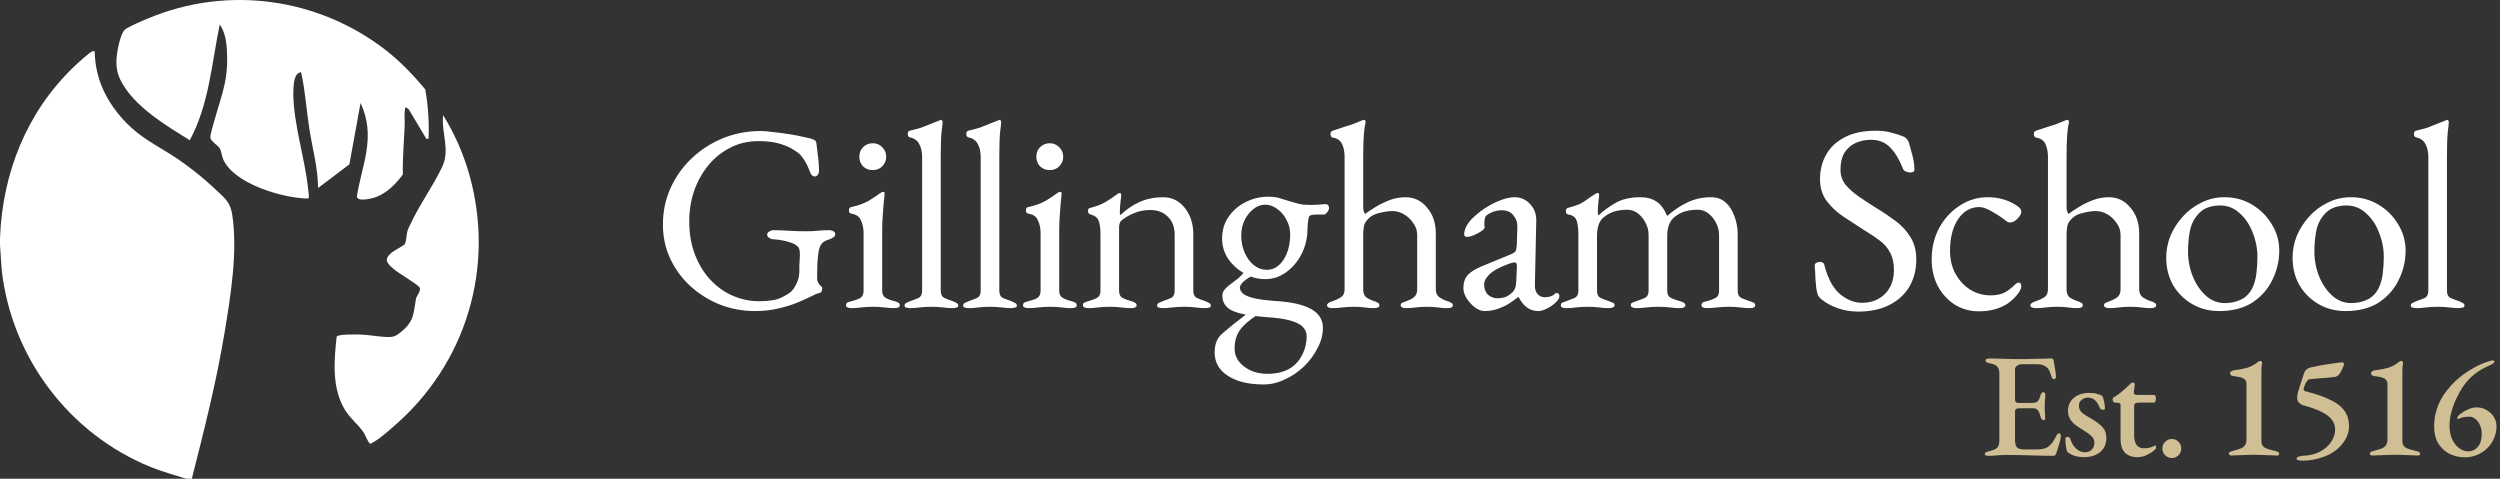
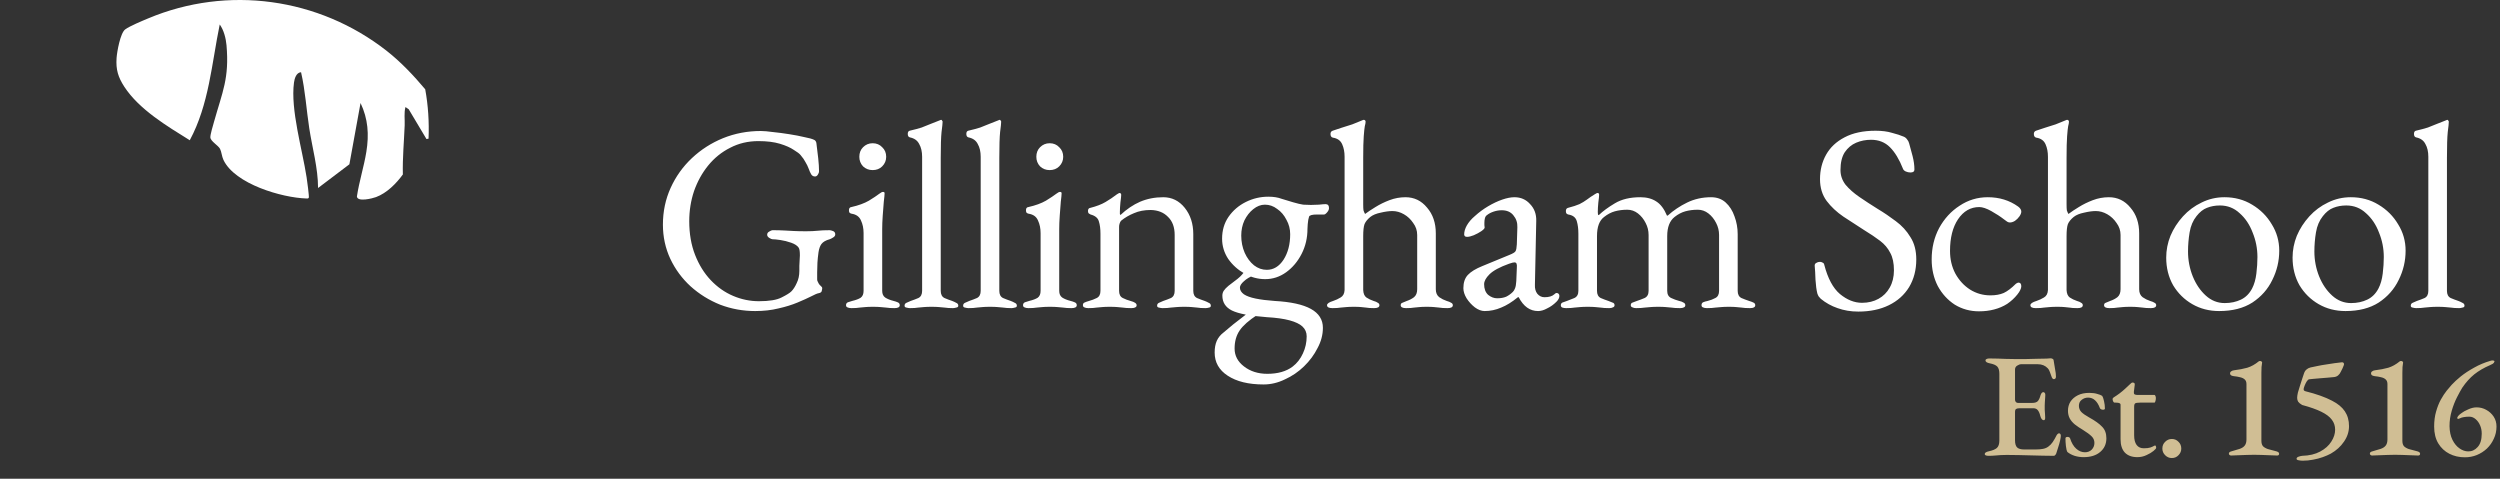
<svg xmlns="http://www.w3.org/2000/svg" width="423" height="81" viewBox="0 0 423 81" fill="none">
  <rect x="0" y="0" width="423" height="81" fill="#333333" stroke="none" />
  <g clip-path="url(#clip0_439_2)">
-     <path d="M0.005 40.171C0.445 29.241 4.504 19.028 12.395 11.403C12.866 10.947 15.251 8.721 15.69 8.664C15.802 8.651 15.914 8.656 16.025 8.658C16.092 13.445 18.112 17.429 21.371 20.784C23.767 23.252 26.235 24.441 29.059 26.241C31.657 27.896 34.297 29.993 36.57 32.149C38.015 33.521 38.968 34.199 39.287 36.282C40.248 42.562 39.05 49.854 38.027 56.089C36.647 64.504 34.55 72.751 32.457 80.999H31.498C29.485 80.357 27.442 79.811 25.476 79.011C11.732 73.414 1.907 60.491 0.281 45.582L0.005 41.541C0.018 41.088 -0.012 40.625 0.005 40.171Z" fill="white" />
    <path d="M65.397 8.58C67.789 10.451 69.995 12.78 71.948 15.108C72.449 17.844 72.627 20.69 72.51 23.46L72.16 23.527L69.154 18.488L68.605 18.111C68.334 19.107 68.513 20.172 68.472 21.2C68.36 23.973 68.096 26.739 68.164 29.521C67.03 31.07 65.468 32.655 63.633 33.345C63.036 33.57 60.481 34.224 60.389 33.248C60.767 30.709 61.583 28.192 61.989 25.672C62.457 22.752 62.284 20.131 61.004 17.426L59.117 27.799L53.816 31.811C53.806 28.39 52.848 25.082 52.329 21.721C51.841 18.558 51.66 15.34 50.938 12.219C50.121 12.276 49.835 13.29 49.743 13.967C49.129 18.526 51.157 25.31 51.875 29.985C51.947 30.457 52.343 33.311 52.246 33.456C52.138 33.621 52.013 33.589 51.849 33.584C47.681 33.454 39.757 31.137 37.812 27.068C37.523 26.462 37.485 25.665 37.23 25.184C36.919 24.593 35.632 23.91 35.592 23.25C35.564 22.781 36.062 21.142 36.221 20.578C37.634 15.544 38.816 13.252 38.325 7.648C38.224 6.492 37.867 5.09 37.178 4.138C35.814 10.768 35.372 17.674 32.11 23.73C28.275 21.339 23.543 18.533 21.034 14.675C19.985 13.061 19.592 11.781 19.724 9.825C19.795 8.771 20.353 5.597 21.18 4.98C21.949 4.406 24.097 3.521 25.067 3.114C38.532 -2.536 53.951 -0.371 65.397 8.58Z" fill="white" />
-     <path d="M66.602 72.148C65.36 73.215 64.144 74.355 62.666 75.091C62.335 75.028 61.789 73.571 61.544 73.2C60.637 71.823 59.181 70.758 58.278 69.206C56.143 65.543 56.513 61.032 56.962 56.981C57.078 56.507 60.432 56.586 61.011 56.607C62.436 56.657 63.984 56.967 65.387 57.022C66.635 57.071 67.045 56.851 67.983 56.06C70.14 54.245 69.932 52.992 70.389 50.521C70.47 50.082 71.27 49.254 71.007 48.67C70.778 48.166 67.425 46.226 66.687 45.584C65.545 44.593 64.839 43.969 66.213 42.779C66.673 42.38 68.311 41.571 68.476 41.308C68.772 40.838 68.773 39.644 68.941 39.067C69.031 38.753 69.26 38.345 69.405 38.024C70.916 34.706 73.278 31.492 74.818 28.233C76.201 25.308 74.652 22.508 74.971 19.483C76.869 22.537 78.357 25.883 79.353 29.347C83.88 45.105 78.908 61.578 66.603 72.148H66.602Z" fill="white" />
  </g>
  <path d="M127.78 52.63C125.71 52.63 123.73 52.27 121.84 51.55C119.98 50.8 118.315 49.765 116.845 48.445C115.405 47.125 114.265 45.58 113.425 43.81C112.585 42.01 112.165 40.075 112.165 38.005C112.165 35.785 112.6 33.715 113.47 31.795C114.34 29.875 115.54 28.195 117.07 26.755C118.6 25.315 120.355 24.19 122.335 23.38C124.345 22.57 126.475 22.165 128.725 22.165C129.235 22.165 129.925 22.225 130.795 22.345C131.695 22.435 132.61 22.555 133.54 22.705C134.5 22.855 135.355 23.02 136.105 23.2C136.885 23.35 137.425 23.5 137.725 23.65C137.875 23.71 137.965 23.785 137.995 23.875C138.055 23.935 138.1 24.04 138.13 24.19C138.25 25.06 138.355 25.93 138.445 26.8C138.535 27.64 138.58 28.36 138.58 28.96C138.58 29.17 138.505 29.38 138.355 29.59C138.235 29.77 138.085 29.86 137.905 29.86C137.605 29.86 137.38 29.725 137.23 29.455C137.08 29.185 136.96 28.915 136.87 28.645C136.69 28.165 136.495 27.76 136.285 27.43C136.105 27.07 135.835 26.68 135.475 26.26C135.295 26.02 134.905 25.72 134.305 25.36C133.735 24.97 132.955 24.625 131.965 24.325C130.975 24.025 129.76 23.875 128.32 23.875C126.58 23.875 124.99 24.25 123.55 25C122.11 25.72 120.865 26.725 119.815 28.015C118.795 29.275 118 30.715 117.43 32.335C116.89 33.955 116.62 35.65 116.62 37.42C116.62 39.55 116.95 41.455 117.61 43.135C118.27 44.815 119.155 46.24 120.265 47.41C121.375 48.58 122.635 49.465 124.045 50.065C125.455 50.665 126.91 50.965 128.41 50.965C130.15 50.965 131.425 50.755 132.235 50.335C133.075 49.915 133.63 49.57 133.9 49.3C134.23 48.97 134.53 48.505 134.8 47.905C135.1 47.305 135.25 46.615 135.25 45.835C135.25 45.565 135.25 45.28 135.25 44.98C135.28 44.68 135.295 44.38 135.295 44.08C135.325 43.78 135.34 43.495 135.34 43.225C135.34 42.895 135.325 42.625 135.295 42.415C135.265 42.175 135.205 41.995 135.115 41.875C134.875 41.545 134.455 41.275 133.855 41.065C133.255 40.855 132.655 40.705 132.055 40.615C131.455 40.525 131.005 40.48 130.705 40.48C130.585 40.48 130.405 40.405 130.165 40.255C129.925 40.105 129.805 39.925 129.805 39.715C129.805 39.475 129.925 39.295 130.165 39.175C130.405 39.025 130.585 38.95 130.705 38.95C131.455 38.95 132.1 38.965 132.64 38.995C133.18 39.025 133.735 39.055 134.305 39.085C134.875 39.115 135.565 39.13 136.375 39.13C137.155 39.13 137.815 39.1 138.355 39.04C138.895 38.98 139.57 38.95 140.38 38.95C140.5 38.95 140.68 38.995 140.92 39.085C141.19 39.175 141.325 39.37 141.325 39.67C141.325 39.88 141.19 40.06 140.92 40.21C140.68 40.36 140.5 40.45 140.38 40.48C139.72 40.66 139.255 40.93 138.985 41.29C138.745 41.62 138.58 42.085 138.49 42.685C138.4 43.345 138.34 43.93 138.31 44.44C138.28 44.95 138.265 45.49 138.265 46.06V47.275C138.265 47.425 138.295 47.545 138.355 47.635C138.415 47.725 138.475 47.845 138.535 47.995C138.625 48.145 138.745 48.28 138.895 48.4C139.045 48.52 139.12 48.64 139.12 48.76C139.12 48.88 139.09 49.045 139.03 49.255C139 49.435 138.82 49.555 138.49 49.615C138.28 49.645 137.86 49.825 137.23 50.155C136.63 50.455 135.865 50.8 134.935 51.19C134.005 51.58 132.94 51.91 131.74 52.18C130.54 52.48 129.22 52.63 127.78 52.63ZM144.048 52.135C143.778 52.135 143.553 52.09 143.373 52C143.223 51.94 143.148 51.82 143.148 51.64C143.148 51.4 143.253 51.235 143.463 51.145C143.703 51.055 143.943 50.98 144.183 50.92C144.813 50.77 145.293 50.59 145.623 50.38C145.953 50.14 146.118 49.75 146.118 49.21V39.445C146.118 38.635 145.968 37.915 145.668 37.285C145.398 36.655 144.873 36.28 144.093 36.16C143.943 36.13 143.823 36.07 143.733 35.98C143.673 35.89 143.643 35.755 143.643 35.575C143.643 35.245 143.778 35.065 144.048 35.035C145.248 34.765 146.238 34.405 147.018 33.955C147.798 33.475 148.383 33.085 148.773 32.785C149.043 32.575 149.253 32.47 149.403 32.47C149.583 32.47 149.673 32.545 149.673 32.695C149.673 32.935 149.628 33.415 149.538 34.135C149.478 34.825 149.418 35.605 149.358 36.475C149.298 37.315 149.268 38.08 149.268 38.77V49.21C149.268 49.72 149.433 50.095 149.763 50.335C150.123 50.575 150.603 50.77 151.203 50.92C151.443 50.98 151.668 51.055 151.878 51.145C152.118 51.235 152.238 51.4 152.238 51.64C152.238 51.97 151.938 52.135 151.338 52.135C150.768 52.135 150.303 52.105 149.943 52.045C149.613 52.015 149.283 51.985 148.953 51.955C148.653 51.925 148.233 51.91 147.693 51.91C147.183 51.91 146.763 51.925 146.433 51.955C146.103 51.985 145.773 52.015 145.443 52.045C145.113 52.105 144.648 52.135 144.048 52.135ZM147.648 28.78C147.018 28.78 146.478 28.57 146.028 28.15C145.608 27.7 145.398 27.16 145.398 26.53C145.398 25.87 145.608 25.33 146.028 24.91C146.478 24.46 147.018 24.235 147.648 24.235C148.308 24.235 148.848 24.46 149.268 24.91C149.718 25.33 149.943 25.87 149.943 26.53C149.943 27.16 149.718 27.7 149.268 28.15C148.848 28.57 148.308 28.78 147.648 28.78ZM153.953 52.135C153.803 52.135 153.608 52.105 153.368 52.045C153.158 52.015 153.053 51.91 153.053 51.73C153.053 51.49 153.158 51.325 153.368 51.235C153.608 51.115 153.848 51.01 154.088 50.92C154.538 50.77 154.973 50.605 155.393 50.425C155.813 50.215 156.023 49.81 156.023 49.21V26.53C156.023 25.66 155.858 24.94 155.528 24.37C155.228 23.77 154.703 23.395 153.953 23.245C153.713 23.185 153.593 22.99 153.593 22.66C153.593 22.36 153.698 22.18 153.908 22.12C154.688 21.94 155.363 21.76 155.933 21.58C156.503 21.37 157.028 21.16 157.508 20.95C158.018 20.74 158.513 20.545 158.993 20.365C159.113 20.305 159.203 20.275 159.263 20.275C159.323 20.275 159.368 20.32 159.398 20.41C159.458 20.47 159.488 20.53 159.488 20.59C159.488 20.86 159.428 21.445 159.308 22.345C159.218 23.215 159.173 24.67 159.173 26.71V49.21C159.173 49.81 159.383 50.215 159.803 50.425C160.223 50.605 160.658 50.77 161.108 50.92C161.348 51.01 161.573 51.115 161.783 51.235C162.023 51.325 162.143 51.49 162.143 51.73C162.143 51.91 162.023 52.015 161.783 52.045C161.573 52.105 161.393 52.135 161.243 52.135C160.673 52.135 160.208 52.105 159.848 52.045C159.518 52.015 159.188 51.985 158.858 51.955C158.558 51.925 158.138 51.91 157.598 51.91C157.088 51.91 156.668 51.925 156.338 51.955C156.008 51.985 155.678 52.015 155.348 52.045C155.018 52.105 154.553 52.135 153.953 52.135ZM163.863 52.135C163.713 52.135 163.518 52.105 163.278 52.045C163.068 52.015 162.963 51.91 162.963 51.73C162.963 51.49 163.068 51.325 163.278 51.235C163.518 51.115 163.758 51.01 163.998 50.92C164.448 50.77 164.883 50.605 165.303 50.425C165.723 50.215 165.933 49.81 165.933 49.21V26.53C165.933 25.66 165.768 24.94 165.438 24.37C165.138 23.77 164.613 23.395 163.863 23.245C163.623 23.185 163.503 22.99 163.503 22.66C163.503 22.36 163.608 22.18 163.818 22.12C164.598 21.94 165.273 21.76 165.843 21.58C166.413 21.37 166.938 21.16 167.418 20.95C167.928 20.74 168.423 20.545 168.903 20.365C169.023 20.305 169.113 20.275 169.173 20.275C169.233 20.275 169.278 20.32 169.308 20.41C169.368 20.47 169.398 20.53 169.398 20.59C169.398 20.86 169.338 21.445 169.218 22.345C169.128 23.215 169.083 24.67 169.083 26.71V49.21C169.083 49.81 169.293 50.215 169.713 50.425C170.133 50.605 170.568 50.77 171.018 50.92C171.258 51.01 171.483 51.115 171.693 51.235C171.933 51.325 172.053 51.49 172.053 51.73C172.053 51.91 171.933 52.015 171.693 52.045C171.483 52.105 171.303 52.135 171.153 52.135C170.583 52.135 170.118 52.105 169.758 52.045C169.428 52.015 169.098 51.985 168.768 51.955C168.468 51.925 168.048 51.91 167.508 51.91C166.998 51.91 166.578 51.925 166.248 51.955C165.918 51.985 165.588 52.015 165.258 52.045C164.928 52.105 164.463 52.135 163.863 52.135ZM173.999 52.135C173.729 52.135 173.504 52.09 173.324 52C173.174 51.94 173.099 51.82 173.099 51.64C173.099 51.4 173.204 51.235 173.414 51.145C173.654 51.055 173.894 50.98 174.134 50.92C174.764 50.77 175.244 50.59 175.574 50.38C175.904 50.14 176.069 49.75 176.069 49.21V39.445C176.069 38.635 175.919 37.915 175.619 37.285C175.349 36.655 174.824 36.28 174.044 36.16C173.894 36.13 173.774 36.07 173.684 35.98C173.624 35.89 173.594 35.755 173.594 35.575C173.594 35.245 173.729 35.065 173.999 35.035C175.199 34.765 176.189 34.405 176.969 33.955C177.749 33.475 178.334 33.085 178.724 32.785C178.994 32.575 179.204 32.47 179.354 32.47C179.534 32.47 179.624 32.545 179.624 32.695C179.624 32.935 179.579 33.415 179.489 34.135C179.429 34.825 179.369 35.605 179.309 36.475C179.249 37.315 179.219 38.08 179.219 38.77V49.21C179.219 49.72 179.384 50.095 179.714 50.335C180.074 50.575 180.554 50.77 181.154 50.92C181.394 50.98 181.619 51.055 181.829 51.145C182.069 51.235 182.189 51.4 182.189 51.64C182.189 51.97 181.889 52.135 181.289 52.135C180.719 52.135 180.254 52.105 179.894 52.045C179.564 52.015 179.234 51.985 178.904 51.955C178.604 51.925 178.184 51.91 177.644 51.91C177.134 51.91 176.714 51.925 176.384 51.955C176.054 51.985 175.724 52.015 175.394 52.045C175.064 52.105 174.599 52.135 173.999 52.135ZM177.599 28.78C176.969 28.78 176.429 28.57 175.979 28.15C175.559 27.7 175.349 27.16 175.349 26.53C175.349 25.87 175.559 25.33 175.979 24.91C176.429 24.46 176.969 24.235 177.599 24.235C178.259 24.235 178.799 24.46 179.219 24.91C179.669 25.33 179.894 25.87 179.894 26.53C179.894 27.16 179.669 27.7 179.219 28.15C178.799 28.57 178.259 28.78 177.599 28.78ZM184.129 52.135C183.859 52.135 183.634 52.09 183.454 52C183.304 51.94 183.229 51.82 183.229 51.64C183.229 51.4 183.319 51.25 183.499 51.19C183.679 51.1 183.934 51.01 184.264 50.92C184.714 50.8 185.149 50.635 185.569 50.425C185.989 50.215 186.199 49.81 186.199 49.21V39.535C186.199 38.725 186.109 38.035 185.929 37.465C185.779 36.895 185.314 36.505 184.534 36.295C184.414 36.235 184.309 36.175 184.219 36.115C184.129 36.025 184.084 35.89 184.084 35.71C184.084 35.38 184.219 35.2 184.489 35.17C185.539 34.9 186.394 34.57 187.054 34.18C187.714 33.79 188.359 33.355 188.989 32.875C189.079 32.815 189.154 32.77 189.214 32.74C189.304 32.68 189.394 32.65 189.484 32.65C189.544 32.65 189.589 32.68 189.619 32.74C189.679 32.8 189.709 32.875 189.709 32.965C189.709 33.175 189.664 33.61 189.574 34.27C189.514 34.9 189.484 35.425 189.484 35.845C189.484 35.965 189.484 36.085 189.484 36.205C189.514 36.295 189.544 36.355 189.574 36.385C190.624 35.395 191.734 34.645 192.904 34.135C194.104 33.625 195.409 33.37 196.819 33.37C198.289 33.37 199.504 33.97 200.464 35.17C201.424 36.37 201.904 37.855 201.904 39.625V49.21C201.904 49.81 202.114 50.215 202.534 50.425C202.954 50.605 203.389 50.77 203.839 50.92C204.079 51.01 204.304 51.115 204.514 51.235C204.754 51.325 204.874 51.49 204.874 51.73C204.874 51.91 204.769 52.015 204.559 52.045C204.349 52.105 204.154 52.135 203.974 52.135C203.374 52.135 202.909 52.105 202.579 52.045C202.249 52.015 201.934 51.985 201.634 51.955C201.334 51.925 200.914 51.91 200.374 51.91C199.864 51.91 199.444 51.925 199.114 51.955C198.784 51.985 198.439 52.015 198.079 52.045C197.749 52.105 197.284 52.135 196.684 52.135C196.534 52.135 196.339 52.105 196.099 52.045C195.889 52.015 195.784 51.91 195.784 51.73C195.784 51.49 195.889 51.325 196.099 51.235C196.339 51.115 196.579 51.01 196.819 50.92C197.269 50.77 197.704 50.605 198.124 50.425C198.544 50.215 198.754 49.81 198.754 49.21V39.76C198.754 38.44 198.379 37.42 197.629 36.7C196.909 35.95 195.934 35.56 194.704 35.53C193.624 35.53 192.679 35.71 191.869 36.07C191.059 36.4 190.339 36.82 189.709 37.33C189.589 37.45 189.499 37.615 189.439 37.825C189.379 38.005 189.349 38.185 189.349 38.365V49.21C189.349 49.81 189.559 50.215 189.979 50.425C190.399 50.635 190.834 50.8 191.284 50.92C191.974 51.1 192.319 51.34 192.319 51.64C192.319 51.82 192.244 51.94 192.094 52C191.944 52.09 191.719 52.135 191.419 52.135C190.819 52.135 190.339 52.105 189.979 52.045C189.649 52.015 189.334 51.985 189.034 51.955C188.734 51.925 188.314 51.91 187.774 51.91C187.264 51.91 186.844 51.925 186.514 51.955C186.214 51.985 185.884 52.015 185.524 52.045C185.194 52.105 184.729 52.135 184.129 52.135ZM213.799 65.05C211.249 65.05 209.224 64.555 207.724 63.565C206.254 62.605 205.519 61.3 205.519 59.65C205.519 58.87 205.639 58.21 205.879 57.67C206.119 57.13 206.494 56.665 207.004 56.275C207.424 55.915 207.979 55.45 208.669 54.88C209.389 54.34 210.124 53.77 210.874 53.17L212.764 53.26C211.324 54.19 210.319 55.075 209.749 55.915C209.179 56.755 208.894 57.775 208.894 58.975C208.894 60.175 209.419 61.18 210.469 61.99C211.549 62.83 212.869 63.25 214.429 63.25C216.199 63.25 217.624 62.845 218.704 62.035C219.454 61.465 220.039 60.715 220.459 59.785C220.879 58.885 221.089 57.925 221.089 56.905C221.089 56.245 220.849 55.69 220.369 55.24C219.919 54.82 219.199 54.475 218.209 54.205C217.219 53.935 215.929 53.755 214.339 53.665C211.519 53.455 209.554 53.08 208.444 52.54C207.364 52 206.824 51.16 206.824 50.02C206.824 49.72 206.899 49.45 207.049 49.21C207.229 48.94 207.499 48.655 207.859 48.355C208.549 47.815 209.059 47.425 209.389 47.185C209.719 46.915 209.959 46.69 210.109 46.51C210.289 46.33 210.454 46.105 210.604 45.835L212.134 46.6C211.474 46.84 210.919 47.17 210.469 47.59C210.019 47.98 209.794 48.34 209.794 48.67C209.794 49.09 210.019 49.465 210.469 49.795C210.919 50.095 211.579 50.335 212.449 50.515C213.319 50.695 214.384 50.83 215.644 50.92C218.404 51.07 220.459 51.52 221.809 52.27C223.159 53.02 223.834 54.085 223.834 55.465C223.834 56.635 223.534 57.775 222.934 58.885C222.364 60.025 221.599 61.06 220.639 61.99C219.679 62.92 218.599 63.655 217.399 64.195C216.229 64.765 215.029 65.05 213.799 65.05ZM214.339 45.655C215.479 45.655 216.424 45.085 217.174 43.945C217.924 42.775 218.299 41.335 218.299 39.625C218.299 38.755 218.089 37.945 217.669 37.195C217.279 36.415 216.754 35.8 216.094 35.35C215.464 34.87 214.774 34.63 214.024 34.63C213.334 34.63 212.674 34.885 212.044 35.395C211.444 35.875 210.949 36.505 210.559 37.285C210.199 38.065 210.019 38.92 210.019 39.85C210.019 40.9 210.214 41.875 210.604 42.775C210.994 43.645 211.519 44.35 212.179 44.89C212.839 45.4 213.559 45.655 214.339 45.655ZM214.069 47.23C212.839 47.23 211.669 46.915 210.559 46.285C209.449 45.655 208.534 44.83 207.814 43.81C207.124 42.76 206.779 41.62 206.779 40.39C206.779 38.98 207.139 37.75 207.859 36.7C208.609 35.62 209.584 34.78 210.784 34.18C211.984 33.58 213.259 33.28 214.609 33.28C215.479 33.28 216.229 33.4 216.859 33.64C217.519 33.85 218.164 34.045 218.794 34.225C219.514 34.435 220.084 34.57 220.504 34.63C220.924 34.66 221.359 34.675 221.809 34.675C222.169 34.675 222.619 34.66 223.159 34.63C223.699 34.57 224.074 34.54 224.284 34.54C224.674 34.54 224.869 34.765 224.869 35.215C224.869 35.485 224.719 35.77 224.419 36.07C224.269 36.22 224.149 36.295 224.059 36.295H222.844C222.034 36.295 221.584 36.415 221.494 36.655C221.464 36.775 221.419 36.955 221.359 37.195C221.329 37.405 221.299 37.645 221.269 37.915C221.239 38.185 221.224 38.455 221.224 38.725C221.224 40.255 220.894 41.665 220.234 42.955C219.574 44.245 218.704 45.28 217.624 46.06C216.544 46.84 215.359 47.23 214.069 47.23ZM225.434 52.135C224.834 52.135 224.534 51.97 224.534 51.64C224.534 51.37 224.879 51.13 225.569 50.92C226.019 50.77 226.439 50.575 226.829 50.335C227.249 50.095 227.474 49.675 227.504 49.075V26.53C227.504 25.72 227.369 25.015 227.099 24.415C226.829 23.785 226.304 23.41 225.524 23.29C225.254 23.23 225.119 23.02 225.119 22.66C225.119 22.39 225.239 22.21 225.479 22.12C225.899 21.97 226.394 21.805 226.964 21.625C227.564 21.445 228.179 21.25 228.809 21.04C229.439 20.8 229.994 20.575 230.474 20.365C230.594 20.305 230.684 20.275 230.744 20.275C230.834 20.275 230.909 20.305 230.969 20.365C231.029 20.425 231.059 20.5 231.059 20.59C231.059 20.77 231.014 21.025 230.924 21.355C230.864 21.685 230.804 22.255 230.744 23.065C230.684 23.875 230.654 25.09 230.654 26.71V34.54C230.654 35.02 230.669 35.365 230.699 35.575C230.759 35.785 230.849 35.995 230.969 36.205C231.449 35.845 232.034 35.455 232.724 35.035C233.444 34.585 234.239 34.195 235.109 33.865C235.979 33.535 236.879 33.37 237.809 33.37C239.279 33.37 240.494 33.955 241.454 35.125C242.444 36.265 242.939 37.72 242.939 39.49V48.94C242.939 49.54 243.134 49.99 243.524 50.29C243.914 50.56 244.334 50.77 244.784 50.92C245.114 51.01 245.369 51.115 245.549 51.235C245.729 51.325 245.819 51.46 245.819 51.64C245.819 51.97 245.519 52.135 244.919 52.135C244.319 52.135 243.854 52.105 243.524 52.045C243.224 52.015 242.924 51.985 242.624 51.955C242.354 51.925 241.949 51.91 241.409 51.91C240.899 51.91 240.494 51.925 240.194 51.955C239.894 51.985 239.579 52.015 239.249 52.045C238.949 52.105 238.499 52.135 237.899 52.135C237.299 52.135 236.999 51.97 236.999 51.64C236.999 51.43 237.089 51.295 237.269 51.235C237.449 51.145 237.704 51.04 238.034 50.92C238.484 50.77 238.889 50.56 239.249 50.29C239.609 49.99 239.789 49.54 239.789 48.94V39.76C239.789 39.01 239.564 38.335 239.114 37.735C238.694 37.105 238.169 36.61 237.539 36.25C236.909 35.89 236.264 35.71 235.604 35.71C235.034 35.71 234.374 35.8 233.624 35.98C232.874 36.13 232.289 36.37 231.869 36.7C231.389 37.09 231.059 37.495 230.879 37.915C230.729 38.335 230.654 39.01 230.654 39.94V49.075C230.684 49.675 230.864 50.095 231.194 50.335C231.554 50.575 231.959 50.77 232.409 50.92C232.739 51.01 232.979 51.115 233.129 51.235C233.309 51.325 233.399 51.46 233.399 51.64C233.399 51.97 233.099 52.135 232.499 52.135C231.899 52.135 231.449 52.105 231.149 52.045C230.849 52.015 230.564 51.985 230.294 51.955C230.024 51.925 229.619 51.91 229.079 51.91C228.569 51.91 228.149 51.925 227.819 51.955C227.519 51.985 227.189 52.015 226.829 52.045C226.499 52.105 226.034 52.135 225.434 52.135ZM251.203 52.63C250.663 52.63 250.108 52.42 249.538 52C248.998 51.58 248.533 51.07 248.143 50.47C247.783 49.87 247.603 49.3 247.603 48.76C247.603 47.8 247.858 47.05 248.368 46.51C248.878 45.97 249.688 45.475 250.798 45.025L255.388 43.135C255.988 42.895 256.333 42.685 256.423 42.505C256.543 42.325 256.618 41.935 256.648 41.335L256.738 38.455C256.768 37.675 256.543 37 256.063 36.43C255.613 35.86 254.953 35.575 254.083 35.575C253.633 35.575 253.183 35.65 252.733 35.8C252.283 35.95 251.908 36.145 251.608 36.385C251.428 36.505 251.308 36.685 251.248 36.925C251.188 37.165 251.158 37.42 251.158 37.69C251.158 37.81 251.158 37.945 251.158 38.095C251.188 38.245 251.203 38.38 251.203 38.5C251.203 38.65 251.008 38.86 250.618 39.13C250.258 39.37 249.838 39.595 249.358 39.805C248.908 39.985 248.533 40.075 248.233 40.075C248.083 40.075 247.963 40.045 247.873 39.985C247.783 39.895 247.738 39.79 247.738 39.67C247.738 39.19 247.888 38.68 248.188 38.14C248.518 37.57 248.968 37.045 249.538 36.565C250.228 35.935 250.978 35.38 251.788 34.9C252.598 34.42 253.393 34.045 254.173 33.775C254.953 33.505 255.643 33.37 256.243 33.37C257.323 33.37 258.208 33.76 258.898 34.54C259.618 35.29 259.963 36.235 259.933 37.375L259.708 48.175C259.678 48.805 259.813 49.315 260.113 49.705C260.443 50.095 260.848 50.29 261.328 50.29C262.078 50.29 262.633 50.125 262.993 49.795C263.143 49.645 263.263 49.57 263.353 49.57C263.503 49.57 263.623 49.615 263.713 49.705C263.803 49.795 263.848 49.915 263.848 50.065C263.848 50.395 263.683 50.725 263.353 51.055C262.873 51.535 262.348 51.91 261.778 52.18C261.238 52.48 260.728 52.63 260.248 52.63C258.868 52.63 257.773 51.85 256.963 50.29H256.828C255.838 51.1 254.893 51.685 253.993 52.045C253.093 52.435 252.163 52.63 251.203 52.63ZM253.318 50.47C253.918 50.47 254.428 50.38 254.848 50.2C255.268 49.99 255.643 49.72 255.973 49.39C256.123 49.24 256.243 49.045 256.333 48.805C256.453 48.535 256.528 48.115 256.558 47.545L256.648 45.34C256.678 45.01 256.663 44.77 256.603 44.62C256.543 44.47 256.423 44.395 256.243 44.395C256.183 44.395 256.078 44.41 255.928 44.44C255.778 44.47 255.583 44.53 255.343 44.62C253.753 45.19 252.643 45.79 252.013 46.42C251.413 47.02 251.113 47.575 251.113 48.085C251.113 48.865 251.338 49.465 251.788 49.885C252.268 50.275 252.778 50.47 253.318 50.47ZM264.992 52.135C264.752 52.135 264.542 52.105 264.362 52.045C264.182 51.985 264.092 51.85 264.092 51.64C264.092 51.43 264.182 51.28 264.362 51.19C264.572 51.1 264.827 51.01 265.127 50.92C265.547 50.77 265.967 50.605 266.387 50.425C266.837 50.215 267.062 49.81 267.062 49.21V39.535C267.062 38.725 266.972 38.02 266.792 37.42C266.612 36.79 266.132 36.415 265.352 36.295C265.232 36.265 265.127 36.205 265.037 36.115C264.977 36.025 264.947 35.89 264.947 35.71C264.947 35.41 265.067 35.23 265.307 35.17C266.117 34.96 266.762 34.75 267.242 34.54C267.722 34.3 268.142 34.045 268.502 33.775C268.892 33.475 269.357 33.16 269.897 32.83C269.957 32.8 270.017 32.77 270.077 32.74C270.137 32.68 270.212 32.65 270.302 32.65C270.482 32.65 270.572 32.755 270.572 32.965C270.572 33.175 270.527 33.61 270.437 34.27C270.377 34.9 270.347 35.425 270.347 35.845C270.347 36.145 270.377 36.325 270.437 36.385H270.527C271.217 35.725 272.117 35.065 273.227 34.405C274.367 33.715 275.807 33.37 277.547 33.37C278.627 33.37 279.527 33.61 280.247 34.09C280.967 34.54 281.567 35.335 282.047 36.475H282.182C283.142 35.605 284.237 34.87 285.467 34.27C286.697 33.67 288.047 33.37 289.517 33.37C290.507 33.37 291.332 33.67 291.992 34.27C292.652 34.87 293.147 35.65 293.477 36.61C293.837 37.57 294.017 38.575 294.017 39.625V49.21C294.017 49.81 294.227 50.215 294.647 50.425C295.067 50.605 295.502 50.77 295.952 50.92C296.252 51.01 296.492 51.1 296.672 51.19C296.882 51.28 296.987 51.43 296.987 51.64C296.987 51.82 296.912 51.94 296.762 52C296.642 52.09 296.417 52.135 296.087 52.135C295.487 52.135 295.022 52.105 294.692 52.045C294.362 52.015 294.047 51.985 293.747 51.955C293.477 51.925 293.072 51.91 292.532 51.91C292.022 51.91 291.602 51.925 291.272 51.955C290.942 51.985 290.597 52.015 290.237 52.045C289.877 52.105 289.397 52.135 288.797 52.135C288.527 52.135 288.302 52.09 288.122 52C287.972 51.94 287.897 51.82 287.897 51.64C287.897 51.4 287.987 51.235 288.167 51.145C288.377 51.055 288.632 50.98 288.932 50.92C289.412 50.8 289.847 50.635 290.237 50.425C290.657 50.215 290.867 49.81 290.867 49.21V39.76C290.867 39.04 290.702 38.365 290.372 37.735C290.042 37.075 289.607 36.535 289.067 36.115C288.527 35.695 287.927 35.485 287.267 35.485C286.517 35.485 285.812 35.575 285.152 35.755C284.522 35.935 283.922 36.25 283.352 36.7C282.512 37.36 282.092 38.44 282.092 39.94V49.21C282.092 49.81 282.317 50.215 282.767 50.425C283.217 50.635 283.667 50.8 284.117 50.92C284.417 50.98 284.657 51.07 284.837 51.19C285.047 51.28 285.152 51.43 285.152 51.64C285.152 51.82 285.077 51.94 284.927 52C284.777 52.09 284.552 52.135 284.252 52.135C283.652 52.135 283.172 52.105 282.812 52.045C282.482 52.015 282.152 51.985 281.822 51.955C281.522 51.925 281.102 51.91 280.562 51.91C280.052 51.91 279.632 51.925 279.302 51.955C278.972 51.985 278.627 52.015 278.267 52.045C277.907 52.105 277.427 52.135 276.827 52.135C276.587 52.135 276.377 52.09 276.197 52C276.017 51.94 275.927 51.82 275.927 51.64C275.927 51.4 276.032 51.25 276.242 51.19C276.482 51.1 276.722 51.01 276.962 50.92C277.412 50.77 277.847 50.605 278.267 50.425C278.717 50.215 278.942 49.81 278.942 49.21V39.76C278.942 39.04 278.777 38.365 278.447 37.735C278.117 37.075 277.682 36.535 277.142 36.115C276.602 35.695 276.002 35.485 275.342 35.485C274.592 35.485 273.887 35.575 273.227 35.755C272.597 35.935 271.997 36.25 271.427 36.7C270.617 37.3 270.212 38.38 270.212 39.94V49.21C270.212 49.81 270.422 50.215 270.842 50.425C271.262 50.605 271.697 50.77 272.147 50.92C272.387 51.01 272.612 51.1 272.822 51.19C273.062 51.25 273.182 51.4 273.182 51.64C273.182 51.82 273.092 51.94 272.912 52C272.762 52.09 272.552 52.135 272.282 52.135C271.682 52.135 271.202 52.105 270.842 52.045C270.512 52.015 270.197 51.985 269.897 51.955C269.597 51.925 269.177 51.91 268.637 51.91C268.127 51.91 267.707 51.925 267.377 51.955C267.077 51.985 266.747 52.015 266.387 52.045C266.057 52.105 265.592 52.135 264.992 52.135ZM314.425 52.72C313.165 52.72 311.995 52.525 310.915 52.135C309.865 51.775 308.92 51.25 308.08 50.56C307.96 50.44 307.84 50.305 307.72 50.155C307.63 50.005 307.555 49.84 307.495 49.66C307.345 49.06 307.24 48.28 307.18 47.32C307.15 46.36 307.105 45.565 307.045 44.935C307.045 44.725 307.135 44.575 307.315 44.485C307.495 44.365 307.705 44.305 307.945 44.305C308.095 44.305 308.245 44.35 308.395 44.44C308.545 44.5 308.635 44.62 308.665 44.8C309.265 47.11 310.15 48.76 311.32 49.75C312.52 50.74 313.765 51.235 315.055 51.235C316.105 51.235 317.035 51.01 317.845 50.56C318.655 50.11 319.285 49.48 319.735 48.67C320.215 47.83 320.455 46.855 320.455 45.745C320.455 44.515 320.245 43.525 319.825 42.775C319.435 41.995 318.865 41.32 318.115 40.75C317.365 40.18 316.45 39.565 315.37 38.905C314.2 38.155 313.045 37.405 311.905 36.655C310.765 35.875 309.82 34.99 309.07 34C308.32 32.98 307.945 31.75 307.945 30.31C307.945 28.78 308.29 27.4 308.98 26.17C309.67 24.94 310.705 23.965 312.085 23.245C313.495 22.495 315.25 22.12 317.35 22.12C318.43 22.12 319.36 22.24 320.14 22.48C320.95 22.69 321.595 22.9 322.075 23.11C322.315 23.2 322.51 23.35 322.66 23.56C322.84 23.77 322.96 23.995 323.02 24.235C323.2 24.865 323.395 25.585 323.605 26.395C323.815 27.205 323.92 27.97 323.92 28.69C323.92 29.02 323.695 29.185 323.245 29.185C322.975 29.185 322.705 29.125 322.435 29.005C322.195 28.885 322.045 28.735 321.985 28.555C321.355 26.965 320.62 25.75 319.78 24.91C318.94 24.07 317.875 23.65 316.585 23.65C315.685 23.65 314.845 23.815 314.065 24.145C313.285 24.475 312.64 25.015 312.13 25.765C311.65 26.515 311.41 27.52 311.41 28.78C311.41 29.68 311.695 30.505 312.265 31.255C312.865 31.975 313.645 32.665 314.605 33.325C315.565 33.985 316.6 34.66 317.71 35.35C318.76 35.98 319.78 36.67 320.77 37.42C321.79 38.17 322.615 39.07 323.245 40.12C323.905 41.14 324.235 42.4 324.235 43.9C324.235 45.67 323.83 47.23 323.02 48.58C322.21 49.9 321.07 50.92 319.6 51.64C318.13 52.36 316.405 52.72 314.425 52.72ZM334.848 52.675C333.348 52.675 331.983 52.3 330.753 51.55C329.553 50.77 328.593 49.72 327.873 48.4C327.183 47.05 326.838 45.55 326.838 43.9C326.838 41.95 327.258 40.18 328.098 38.59C328.968 37 330.123 35.74 331.563 34.81C333.003 33.85 334.593 33.37 336.333 33.37C338.283 33.37 339.993 33.895 341.463 34.945C341.823 35.215 342.003 35.5 342.003 35.8C342.003 36.04 341.898 36.31 341.688 36.61C341.478 36.91 341.223 37.165 340.923 37.375C340.623 37.555 340.338 37.645 340.068 37.645C339.918 37.645 339.768 37.6 339.618 37.51C339.468 37.39 339.303 37.27 339.123 37.15C338.463 36.64 337.728 36.16 336.918 35.71C336.108 35.26 335.433 35.035 334.893 35.035C333.423 35.035 332.223 35.725 331.293 37.105C330.393 38.455 329.943 40.24 329.943 42.46C329.943 43.87 330.243 45.145 330.843 46.285C331.473 47.425 332.298 48.325 333.318 48.985C334.368 49.645 335.523 49.975 336.783 49.975C337.653 49.975 338.403 49.84 339.033 49.57C339.663 49.27 340.338 48.76 341.058 48.04C341.118 47.98 341.193 47.935 341.283 47.905C341.373 47.845 341.448 47.815 341.508 47.815C341.838 47.815 342.003 48.025 342.003 48.445C342.003 48.625 341.943 48.835 341.823 49.075C341.733 49.285 341.568 49.54 341.328 49.84C340.848 50.44 340.278 50.965 339.618 51.415C338.958 51.835 338.223 52.15 337.413 52.36C336.633 52.57 335.778 52.675 334.848 52.675ZM344.443 52.135C343.843 52.135 343.543 51.97 343.543 51.64C343.543 51.37 343.888 51.13 344.578 50.92C345.028 50.77 345.448 50.575 345.838 50.335C346.258 50.095 346.483 49.675 346.513 49.075V26.53C346.513 25.72 346.378 25.015 346.108 24.415C345.838 23.785 345.313 23.41 344.533 23.29C344.263 23.23 344.128 23.02 344.128 22.66C344.128 22.39 344.248 22.21 344.488 22.12C344.908 21.97 345.403 21.805 345.973 21.625C346.573 21.445 347.188 21.25 347.818 21.04C348.448 20.8 349.003 20.575 349.483 20.365C349.603 20.305 349.693 20.275 349.753 20.275C349.843 20.275 349.918 20.305 349.978 20.365C350.038 20.425 350.068 20.5 350.068 20.59C350.068 20.77 350.023 21.025 349.933 21.355C349.873 21.685 349.813 22.255 349.753 23.065C349.693 23.875 349.663 25.09 349.663 26.71V34.54C349.663 35.02 349.678 35.365 349.708 35.575C349.768 35.785 349.858 35.995 349.978 36.205C350.458 35.845 351.043 35.455 351.733 35.035C352.453 34.585 353.248 34.195 354.118 33.865C354.988 33.535 355.888 33.37 356.818 33.37C358.288 33.37 359.503 33.955 360.463 35.125C361.453 36.265 361.948 37.72 361.948 39.49V48.94C361.948 49.54 362.143 49.99 362.533 50.29C362.923 50.56 363.343 50.77 363.793 50.92C364.123 51.01 364.378 51.115 364.558 51.235C364.738 51.325 364.828 51.46 364.828 51.64C364.828 51.97 364.528 52.135 363.928 52.135C363.328 52.135 362.863 52.105 362.533 52.045C362.233 52.015 361.933 51.985 361.633 51.955C361.363 51.925 360.958 51.91 360.418 51.91C359.908 51.91 359.503 51.925 359.203 51.955C358.903 51.985 358.588 52.015 358.258 52.045C357.958 52.105 357.508 52.135 356.908 52.135C356.308 52.135 356.008 51.97 356.008 51.64C356.008 51.43 356.098 51.295 356.278 51.235C356.458 51.145 356.713 51.04 357.043 50.92C357.493 50.77 357.898 50.56 358.258 50.29C358.618 49.99 358.798 49.54 358.798 48.94V39.76C358.798 39.01 358.573 38.335 358.123 37.735C357.703 37.105 357.178 36.61 356.548 36.25C355.918 35.89 355.273 35.71 354.613 35.71C354.043 35.71 353.383 35.8 352.633 35.98C351.883 36.13 351.298 36.37 350.878 36.7C350.398 37.09 350.068 37.495 349.888 37.915C349.738 38.335 349.663 39.01 349.663 39.94V49.075C349.693 49.675 349.873 50.095 350.203 50.335C350.563 50.575 350.968 50.77 351.418 50.92C351.748 51.01 351.988 51.115 352.138 51.235C352.318 51.325 352.408 51.46 352.408 51.64C352.408 51.97 352.108 52.135 351.508 52.135C350.908 52.135 350.458 52.105 350.158 52.045C349.858 52.015 349.573 51.985 349.303 51.955C349.033 51.925 348.628 51.91 348.088 51.91C347.578 51.91 347.158 51.925 346.828 51.955C346.528 51.985 346.198 52.015 345.838 52.045C345.508 52.105 345.043 52.135 344.443 52.135ZM375.478 52.63C373.798 52.63 372.283 52.24 370.933 51.46C369.583 50.68 368.503 49.615 367.693 48.265C366.913 46.885 366.523 45.325 366.523 43.585C366.523 42.325 366.763 41.095 367.243 39.895C367.753 38.695 368.458 37.6 369.358 36.61C370.258 35.62 371.308 34.84 372.508 34.27C373.708 33.67 374.998 33.37 376.378 33.37C378.118 33.37 379.678 33.79 381.058 34.63C382.468 35.47 383.578 36.58 384.388 37.96C385.228 39.31 385.648 40.795 385.648 42.415C385.648 44.155 385.258 45.805 384.478 47.365C383.728 48.925 382.603 50.2 381.103 51.19C379.603 52.15 377.728 52.63 375.478 52.63ZM376.423 51.28C377.443 51.28 378.358 51.085 379.168 50.695C379.978 50.305 380.608 49.675 381.058 48.805C381.418 48.115 381.658 47.275 381.778 46.285C381.898 45.295 381.958 44.365 381.958 43.495C381.958 42.055 381.688 40.675 381.148 39.355C380.638 38.005 379.903 36.91 378.943 36.07C378.013 35.2 376.903 34.765 375.613 34.765C374.803 34.765 374.068 34.9 373.408 35.17C372.778 35.41 372.193 35.875 371.653 36.565C371.053 37.315 370.663 38.23 370.483 39.31C370.303 40.39 370.213 41.47 370.213 42.55C370.213 44.02 370.483 45.43 371.023 46.78C371.563 48.1 372.298 49.18 373.228 50.02C374.158 50.86 375.223 51.28 376.423 51.28ZM396.858 52.63C395.178 52.63 393.663 52.24 392.313 51.46C390.963 50.68 389.883 49.615 389.073 48.265C388.293 46.885 387.903 45.325 387.903 43.585C387.903 42.325 388.143 41.095 388.623 39.895C389.133 38.695 389.838 37.6 390.738 36.61C391.638 35.62 392.688 34.84 393.888 34.27C395.088 33.67 396.378 33.37 397.758 33.37C399.498 33.37 401.058 33.79 402.438 34.63C403.848 35.47 404.958 36.58 405.768 37.96C406.608 39.31 407.028 40.795 407.028 42.415C407.028 44.155 406.638 45.805 405.858 47.365C405.108 48.925 403.983 50.2 402.483 51.19C400.983 52.15 399.108 52.63 396.858 52.63ZM397.803 51.28C398.823 51.28 399.738 51.085 400.548 50.695C401.358 50.305 401.988 49.675 402.438 48.805C402.798 48.115 403.038 47.275 403.158 46.285C403.278 45.295 403.338 44.365 403.338 43.495C403.338 42.055 403.068 40.675 402.528 39.355C402.018 38.005 401.283 36.91 400.323 36.07C399.393 35.2 398.283 34.765 396.993 34.765C396.183 34.765 395.448 34.9 394.788 35.17C394.158 35.41 393.573 35.875 393.033 36.565C392.433 37.315 392.043 38.23 391.863 39.31C391.683 40.39 391.593 41.47 391.593 42.55C391.593 44.02 391.863 45.43 392.403 46.78C392.943 48.1 393.678 49.18 394.608 50.02C395.538 50.86 396.603 51.28 397.803 51.28ZM408.804 52.135C408.654 52.135 408.459 52.105 408.219 52.045C408.009 52.015 407.904 51.91 407.904 51.73C407.904 51.49 408.009 51.325 408.219 51.235C408.459 51.115 408.699 51.01 408.939 50.92C409.389 50.77 409.824 50.605 410.244 50.425C410.664 50.215 410.874 49.81 410.874 49.21V26.53C410.874 25.66 410.709 24.94 410.379 24.37C410.079 23.77 409.554 23.395 408.804 23.245C408.564 23.185 408.444 22.99 408.444 22.66C408.444 22.36 408.549 22.18 408.759 22.12C409.539 21.94 410.214 21.76 410.784 21.58C411.354 21.37 411.879 21.16 412.359 20.95C412.869 20.74 413.364 20.545 413.844 20.365C413.964 20.305 414.054 20.275 414.114 20.275C414.174 20.275 414.219 20.32 414.249 20.41C414.309 20.47 414.339 20.53 414.339 20.59C414.339 20.86 414.279 21.445 414.159 22.345C414.069 23.215 414.024 24.67 414.024 26.71V49.21C414.024 49.81 414.234 50.215 414.654 50.425C415.074 50.605 415.509 50.77 415.959 50.92C416.199 51.01 416.424 51.115 416.634 51.235C416.874 51.325 416.994 51.49 416.994 51.73C416.994 51.91 416.874 52.015 416.634 52.045C416.424 52.105 416.244 52.135 416.094 52.135C415.524 52.135 415.059 52.105 414.699 52.045C414.369 52.015 414.039 51.985 413.709 51.955C413.409 51.925 412.989 51.91 412.449 51.91C411.939 51.91 411.519 51.925 411.189 51.955C410.859 51.985 410.529 52.015 410.199 52.045C409.869 52.105 409.404 52.135 408.804 52.135Z" fill="white" />
  <path d="M336.466 77.125C336.266 77.125 336.107 77.1 335.991 77.05C335.874 77 335.816 76.925 335.816 76.825C335.816 76.608 336.057 76.45 336.541 76.35C337.157 76.217 337.599 76.033 337.866 75.8C338.149 75.55 338.291 75.133 338.291 74.55V63.25C338.291 62.683 338.174 62.275 337.941 62.025C337.707 61.775 337.282 61.592 336.666 61.475C336.416 61.425 336.232 61.358 336.116 61.275C335.999 61.192 335.941 61.092 335.941 60.975C335.941 60.875 335.999 60.8 336.116 60.75C336.232 60.683 336.391 60.65 336.591 60.65C337.141 60.65 337.632 60.658 338.066 60.675C338.516 60.692 338.949 60.708 339.366 60.725C339.799 60.742 340.266 60.75 340.766 60.75C341.432 60.75 342.132 60.75 342.866 60.75C343.616 60.733 344.291 60.717 344.891 60.7C345.457 60.7 345.924 60.692 346.291 60.675C346.674 60.642 346.899 60.625 346.966 60.625C347.066 60.625 347.166 60.65 347.266 60.7C347.382 60.733 347.449 60.808 347.466 60.925C347.549 61.442 347.632 61.95 347.716 62.45C347.816 62.933 347.866 63.358 347.866 63.725C347.866 63.892 347.824 64.008 347.741 64.075C347.674 64.125 347.599 64.15 347.516 64.15C347.432 64.15 347.366 64.125 347.316 64.075C347.266 64.025 347.216 63.95 347.166 63.85C347.049 63.517 346.941 63.217 346.841 62.95C346.741 62.667 346.624 62.458 346.491 62.325C346.274 62.092 346.024 61.917 345.741 61.8C345.457 61.683 345.141 61.625 344.791 61.625H341.991C341.774 61.625 341.541 61.708 341.291 61.875C341.057 62.025 340.941 62.242 340.941 62.525V67.625C340.941 67.792 340.991 67.925 341.091 68.025C341.191 68.125 341.307 68.175 341.441 68.175H343.816C344.299 68.175 344.632 68.067 344.816 67.85C344.999 67.633 345.149 67.3 345.266 66.85C345.382 66.517 345.541 66.35 345.741 66.35C345.824 66.35 345.899 66.392 345.966 66.475C346.032 66.542 346.066 66.65 346.066 66.8C346.066 66.9 346.057 67.067 346.041 67.3C346.024 67.533 346.007 67.775 345.991 68.025C345.974 68.275 345.966 68.475 345.966 68.625C345.966 68.808 345.966 69.033 345.966 69.3C345.982 69.55 345.999 69.8 346.016 70.05C346.032 70.3 346.041 70.483 346.041 70.6C346.057 70.75 346.041 70.875 345.991 70.975C345.957 71.058 345.899 71.1 345.816 71.1C345.549 71.1 345.349 70.858 345.216 70.375C345.116 69.942 344.974 69.617 344.791 69.4C344.624 69.183 344.374 69.075 344.041 69.075H341.716C341.449 69.075 341.249 69.117 341.116 69.2C340.999 69.283 340.941 69.458 340.941 69.725V74.5C340.941 75.083 341.066 75.492 341.316 75.725C341.566 75.942 341.949 76.05 342.466 76.05H344.441C344.907 76.05 345.316 76.017 345.666 75.95C346.016 75.883 346.316 75.758 346.566 75.575C346.849 75.375 347.099 75.117 347.316 74.8C347.532 74.483 347.757 74.092 347.991 73.625C348.057 73.525 348.124 73.45 348.191 73.4C348.257 73.333 348.332 73.308 348.416 73.325C348.516 73.325 348.582 73.367 348.616 73.45C348.666 73.517 348.691 73.608 348.691 73.725C348.691 73.908 348.649 74.183 348.566 74.55C348.482 74.917 348.374 75.3 348.241 75.7C348.124 76.1 348.016 76.442 347.916 76.725C347.866 76.842 347.807 76.933 347.741 77C347.674 77.083 347.591 77.125 347.491 77.125C346.891 77.125 346.266 77.117 345.616 77.1C344.966 77.083 344.299 77.067 343.616 77.05C342.932 77.033 342.249 77.017 341.566 77C340.882 76.983 340.207 76.975 339.541 76.975C339.191 76.975 338.857 76.983 338.541 77C338.224 77.033 337.899 77.058 337.566 77.075C337.249 77.108 336.882 77.125 336.466 77.125ZM352.55 77.35C352.016 77.35 351.508 77.275 351.025 77.125C350.558 76.975 350.15 76.758 349.8 76.475C349.683 76.258 349.6 75.917 349.55 75.45C349.5 74.983 349.475 74.558 349.475 74.175C349.475 74.008 349.6 73.925 349.85 73.925C349.95 73.925 350.033 73.95 350.1 74C350.183 74.033 350.233 74.083 350.25 74.15C350.5 74.933 350.85 75.525 351.3 75.925C351.75 76.325 352.241 76.525 352.775 76.525C353.241 76.525 353.625 76.375 353.925 76.075C354.225 75.758 354.375 75.383 354.375 74.95C354.375 74.5 354.216 74.125 353.9 73.825C353.583 73.508 353.1 73.15 352.45 72.75C351.916 72.433 351.458 72.125 351.075 71.825C350.691 71.508 350.4 71.167 350.2 70.8C350 70.417 349.9 69.983 349.9 69.5C349.9 68.917 350.041 68.4 350.325 67.95C350.625 67.5 351.041 67.142 351.575 66.875C352.108 66.608 352.75 66.475 353.5 66.475C354.033 66.475 354.483 66.533 354.85 66.65C355.233 66.75 355.508 66.858 355.675 66.975C355.808 67.158 355.916 67.458 356 67.875C356.1 68.292 356.15 68.708 356.15 69.125C356.15 69.258 356.041 69.325 355.825 69.325C355.725 69.325 355.616 69.3 355.5 69.25C355.4 69.2 355.333 69.133 355.3 69.05C355.083 68.467 354.808 68.025 354.475 67.725C354.158 67.425 353.766 67.275 353.3 67.275C352.9 67.275 352.541 67.4 352.225 67.65C351.908 67.883 351.75 68.225 351.75 68.675C351.75 69.058 351.883 69.4 352.15 69.7C352.433 69.983 352.875 70.292 353.475 70.625C354.475 71.175 355.208 71.7 355.675 72.2C356.158 72.683 356.4 73.333 356.4 74.15C356.4 75.117 356.05 75.892 355.35 76.475C354.666 77.058 353.733 77.35 352.55 77.35ZM361.648 77.35C360.731 77.35 360.023 77.092 359.523 76.575C359.04 76.058 358.798 75.3 358.798 74.3V68.5C358.798 68.367 358.74 68.275 358.623 68.225C358.523 68.158 358.315 68.125 357.998 68.125H357.798C357.698 68.125 357.615 68.058 357.548 67.925C357.481 67.775 357.448 67.633 357.448 67.5C357.448 67.467 357.465 67.425 357.498 67.375C357.548 67.308 357.59 67.267 357.623 67.25C357.973 67.033 358.315 66.8 358.648 66.55C358.998 66.283 359.315 66.017 359.598 65.75C359.898 65.483 360.148 65.25 360.348 65.05C360.448 64.967 360.531 64.892 360.598 64.825C360.665 64.758 360.748 64.725 360.848 64.725C360.948 64.725 361.031 64.75 361.098 64.8C361.181 64.85 361.215 64.95 361.198 65.1L361.048 66.325C361.031 66.525 361.073 66.658 361.173 66.725C361.29 66.792 361.448 66.825 361.648 66.825H364.548C364.598 66.825 364.648 66.883 364.698 67C364.748 67.117 364.773 67.233 364.773 67.35C364.773 67.533 364.748 67.708 364.698 67.875C364.648 68.042 364.59 68.125 364.523 68.125H362.098C361.681 68.125 361.406 68.167 361.273 68.25C361.156 68.333 361.098 68.525 361.098 68.825V73.675C361.098 74.375 361.24 74.917 361.523 75.3C361.806 75.667 362.206 75.85 362.723 75.85C363.206 75.85 363.573 75.808 363.823 75.725C364.073 75.642 364.298 75.542 364.498 75.425C364.548 75.392 364.59 75.375 364.623 75.375C364.706 75.375 364.756 75.417 364.773 75.5C364.806 75.583 364.823 75.675 364.823 75.775C364.823 75.875 364.673 76.05 364.373 76.3C364.073 76.55 363.681 76.783 363.198 77C362.715 77.233 362.198 77.35 361.648 77.35ZM367.472 77.5C367.039 77.5 366.664 77.342 366.347 77.025C366.03 76.708 365.872 76.333 365.872 75.9C365.872 75.433 366.03 75.05 366.347 74.75C366.664 74.433 367.039 74.275 367.472 74.275C367.922 74.275 368.297 74.433 368.597 74.75C368.914 75.05 369.072 75.433 369.072 75.9C369.072 76.333 368.914 76.708 368.597 77.025C368.297 77.342 367.922 77.5 367.472 77.5ZM377.502 77.075C377.402 77.075 377.311 77.042 377.227 76.975C377.161 76.908 377.127 76.833 377.127 76.75C377.127 76.567 377.261 76.442 377.527 76.375C378.094 76.208 378.569 76.067 378.952 75.95C379.336 75.817 379.619 75.633 379.802 75.4C380.002 75.15 380.102 74.8 380.102 74.35V64.975C380.102 64.642 380.002 64.383 379.802 64.2C379.602 64.017 379.336 63.892 379.002 63.825C378.686 63.742 378.344 63.683 377.977 63.65C377.827 63.633 377.677 63.592 377.527 63.525C377.394 63.442 377.327 63.325 377.327 63.175C377.327 63.025 377.394 62.908 377.527 62.825C377.661 62.725 377.819 62.667 378.002 62.65C378.836 62.55 379.577 62.408 380.227 62.225C380.894 62.025 381.552 61.658 382.202 61.125C382.219 61.108 382.244 61.1 382.277 61.1C382.311 61.083 382.344 61.075 382.377 61.075C382.477 61.075 382.561 61.1 382.627 61.15C382.711 61.2 382.752 61.258 382.752 61.325C382.719 61.558 382.686 61.817 382.652 62.1C382.636 62.383 382.627 62.717 382.627 63.1V74.575C382.627 74.958 382.711 75.258 382.877 75.475C383.061 75.675 383.336 75.842 383.702 75.975C384.086 76.092 384.586 76.225 385.202 76.375C385.319 76.408 385.419 76.458 385.502 76.525C385.586 76.575 385.627 76.658 385.627 76.775C385.627 76.975 385.511 77.075 385.277 77.075C384.844 77.075 384.402 77.058 383.952 77.025C383.519 77.008 383.086 76.992 382.652 76.975C382.236 76.958 381.819 76.95 381.402 76.95C380.986 76.95 380.561 76.958 380.127 76.975C379.694 76.992 379.252 77.008 378.802 77.025C378.369 77.058 377.936 77.075 377.502 77.075ZM389.604 77.95C389.404 77.95 389.179 77.925 388.929 77.875C388.696 77.842 388.579 77.758 388.579 77.625C388.579 77.475 388.688 77.358 388.904 77.275C389.138 77.192 389.346 77.142 389.529 77.125C390.729 77.092 391.746 76.85 392.579 76.4C393.413 75.95 394.038 75.392 394.454 74.725C394.888 74.058 395.104 73.383 395.104 72.7C395.104 72.067 394.921 71.508 394.554 71.025C394.188 70.525 393.596 70.075 392.779 69.675C391.979 69.275 390.896 68.892 389.529 68.525C389.213 68.342 388.988 68.158 388.854 67.975C388.738 67.792 388.679 67.575 388.679 67.325C388.679 67.092 388.721 66.792 388.804 66.425C388.904 66.058 389.021 65.675 389.154 65.275C389.288 64.858 389.413 64.467 389.529 64.1C389.663 63.717 389.763 63.417 389.829 63.2C389.929 62.9 390.071 62.675 390.254 62.525C390.438 62.358 390.663 62.242 390.929 62.175C391.279 62.092 391.679 62.008 392.129 61.925C392.596 61.825 393.071 61.742 393.554 61.675C394.054 61.592 394.538 61.517 395.004 61.45C395.471 61.383 395.888 61.333 396.254 61.3C396.388 61.283 396.488 61.325 396.554 61.425C396.621 61.525 396.629 61.642 396.579 61.775C396.529 61.942 396.454 62.125 396.354 62.325C396.254 62.508 396.163 62.692 396.079 62.875C395.963 63.142 395.804 63.358 395.604 63.525C395.421 63.675 395.196 63.767 394.929 63.8C394.629 63.833 394.271 63.867 393.854 63.9C393.438 63.933 393.021 63.967 392.604 64C392.188 64.033 391.804 64.067 391.454 64.1C391.121 64.117 390.871 64.142 390.704 64.175C390.588 64.192 390.454 64.308 390.304 64.525C390.171 64.742 390.054 64.975 389.954 65.225C389.854 65.475 389.796 65.658 389.779 65.775C389.763 65.892 389.779 65.983 389.829 66.05C389.879 66.117 389.963 66.167 390.079 66.2C391.013 66.433 391.854 66.683 392.604 66.95C393.354 67.217 394.013 67.5 394.579 67.8C395.563 68.3 396.288 68.9 396.754 69.6C397.221 70.3 397.454 71.133 397.454 72.1C397.454 73.033 397.171 73.908 396.604 74.725C396.054 75.542 395.313 76.217 394.379 76.75C393.979 76.967 393.521 77.167 393.004 77.35C392.488 77.533 391.946 77.675 391.379 77.775C390.813 77.892 390.221 77.95 389.604 77.95ZM401.356 77.075C401.256 77.075 401.164 77.042 401.081 76.975C401.014 76.908 400.981 76.833 400.981 76.75C400.981 76.567 401.114 76.442 401.381 76.375C401.948 76.208 402.423 76.067 402.806 75.95C403.189 75.817 403.473 75.633 403.656 75.4C403.856 75.15 403.956 74.8 403.956 74.35V64.975C403.956 64.642 403.856 64.383 403.656 64.2C403.456 64.017 403.189 63.892 402.856 63.825C402.539 63.742 402.198 63.683 401.831 63.65C401.681 63.633 401.531 63.592 401.381 63.525C401.248 63.442 401.181 63.325 401.181 63.175C401.181 63.025 401.248 62.908 401.381 62.825C401.514 62.725 401.673 62.667 401.856 62.65C402.689 62.55 403.431 62.408 404.081 62.225C404.748 62.025 405.406 61.658 406.056 61.125C406.073 61.108 406.098 61.1 406.131 61.1C406.164 61.083 406.198 61.075 406.231 61.075C406.331 61.075 406.414 61.1 406.481 61.15C406.564 61.2 406.606 61.258 406.606 61.325C406.573 61.558 406.539 61.817 406.506 62.1C406.489 62.383 406.481 62.717 406.481 63.1V74.575C406.481 74.958 406.564 75.258 406.731 75.475C406.914 75.675 407.189 75.842 407.556 75.975C407.939 76.092 408.439 76.225 409.056 76.375C409.173 76.408 409.273 76.458 409.356 76.525C409.439 76.575 409.481 76.658 409.481 76.775C409.481 76.975 409.364 77.075 409.131 77.075C408.698 77.075 408.256 77.058 407.806 77.025C407.373 77.008 406.939 76.992 406.506 76.975C406.089 76.958 405.673 76.95 405.256 76.95C404.839 76.95 404.414 76.958 403.981 76.975C403.548 76.992 403.106 77.008 402.656 77.025C402.223 77.058 401.789 77.075 401.356 77.075ZM417.058 77.375C416.091 77.375 415.216 77.175 414.433 76.775C413.649 76.375 413.024 75.792 412.558 75.025C412.091 74.242 411.858 73.292 411.858 72.175C411.858 71.242 411.966 70.4 412.183 69.65C412.399 68.883 412.666 68.208 412.983 67.625C413.316 67.025 413.649 66.517 413.983 66.1C414.316 65.683 414.599 65.35 414.833 65.1C415.233 64.667 415.749 64.192 416.383 63.675C417.033 63.158 417.783 62.667 418.633 62.2C419.483 61.717 420.399 61.333 421.383 61.05C421.566 60.983 421.733 60.967 421.883 61C422.033 61.033 422.091 61.092 422.058 61.175C422.024 61.325 421.933 61.45 421.783 61.55C421.633 61.633 421.483 61.708 421.333 61.775C420.283 62.225 419.383 62.75 418.633 63.35C417.899 63.95 417.233 64.692 416.633 65.575C416.383 65.975 416.083 66.517 415.733 67.2C415.383 67.883 415.083 68.65 414.833 69.5C414.583 70.35 414.458 71.217 414.458 72.1C414.474 73.017 414.641 73.792 414.958 74.425C415.274 75.058 415.674 75.542 416.158 75.875C416.641 76.208 417.124 76.375 417.608 76.375C418.224 76.392 418.758 76.15 419.208 75.65C419.674 75.15 419.908 74.392 419.908 73.375C419.908 72.858 419.816 72.392 419.633 71.975C419.449 71.542 419.199 71.192 418.883 70.925C418.566 70.642 418.208 70.5 417.808 70.5C417.458 70.5 417.149 70.525 416.883 70.575C416.633 70.608 416.391 70.683 416.158 70.8C415.958 70.9 415.833 70.9 415.783 70.8C415.749 70.683 415.791 70.55 415.908 70.4C416.024 70.283 416.124 70.183 416.208 70.1C416.308 70.017 416.424 69.933 416.558 69.85C416.758 69.683 417.108 69.492 417.608 69.275C418.108 69.042 418.583 68.925 419.033 68.925C419.633 68.925 420.183 69.067 420.683 69.35C421.199 69.633 421.616 70.017 421.933 70.5C422.249 70.983 422.408 71.542 422.408 72.175C422.408 72.908 422.258 73.592 421.958 74.225C421.674 74.858 421.283 75.417 420.783 75.9C420.283 76.367 419.708 76.733 419.058 77C418.424 77.25 417.758 77.375 417.058 77.375Z" fill="#D0BE94" />
  <defs>
    <clipPath id="clip0_439_2">
      <rect width="81" height="81" fill="white" />
    </clipPath>
  </defs>
</svg>